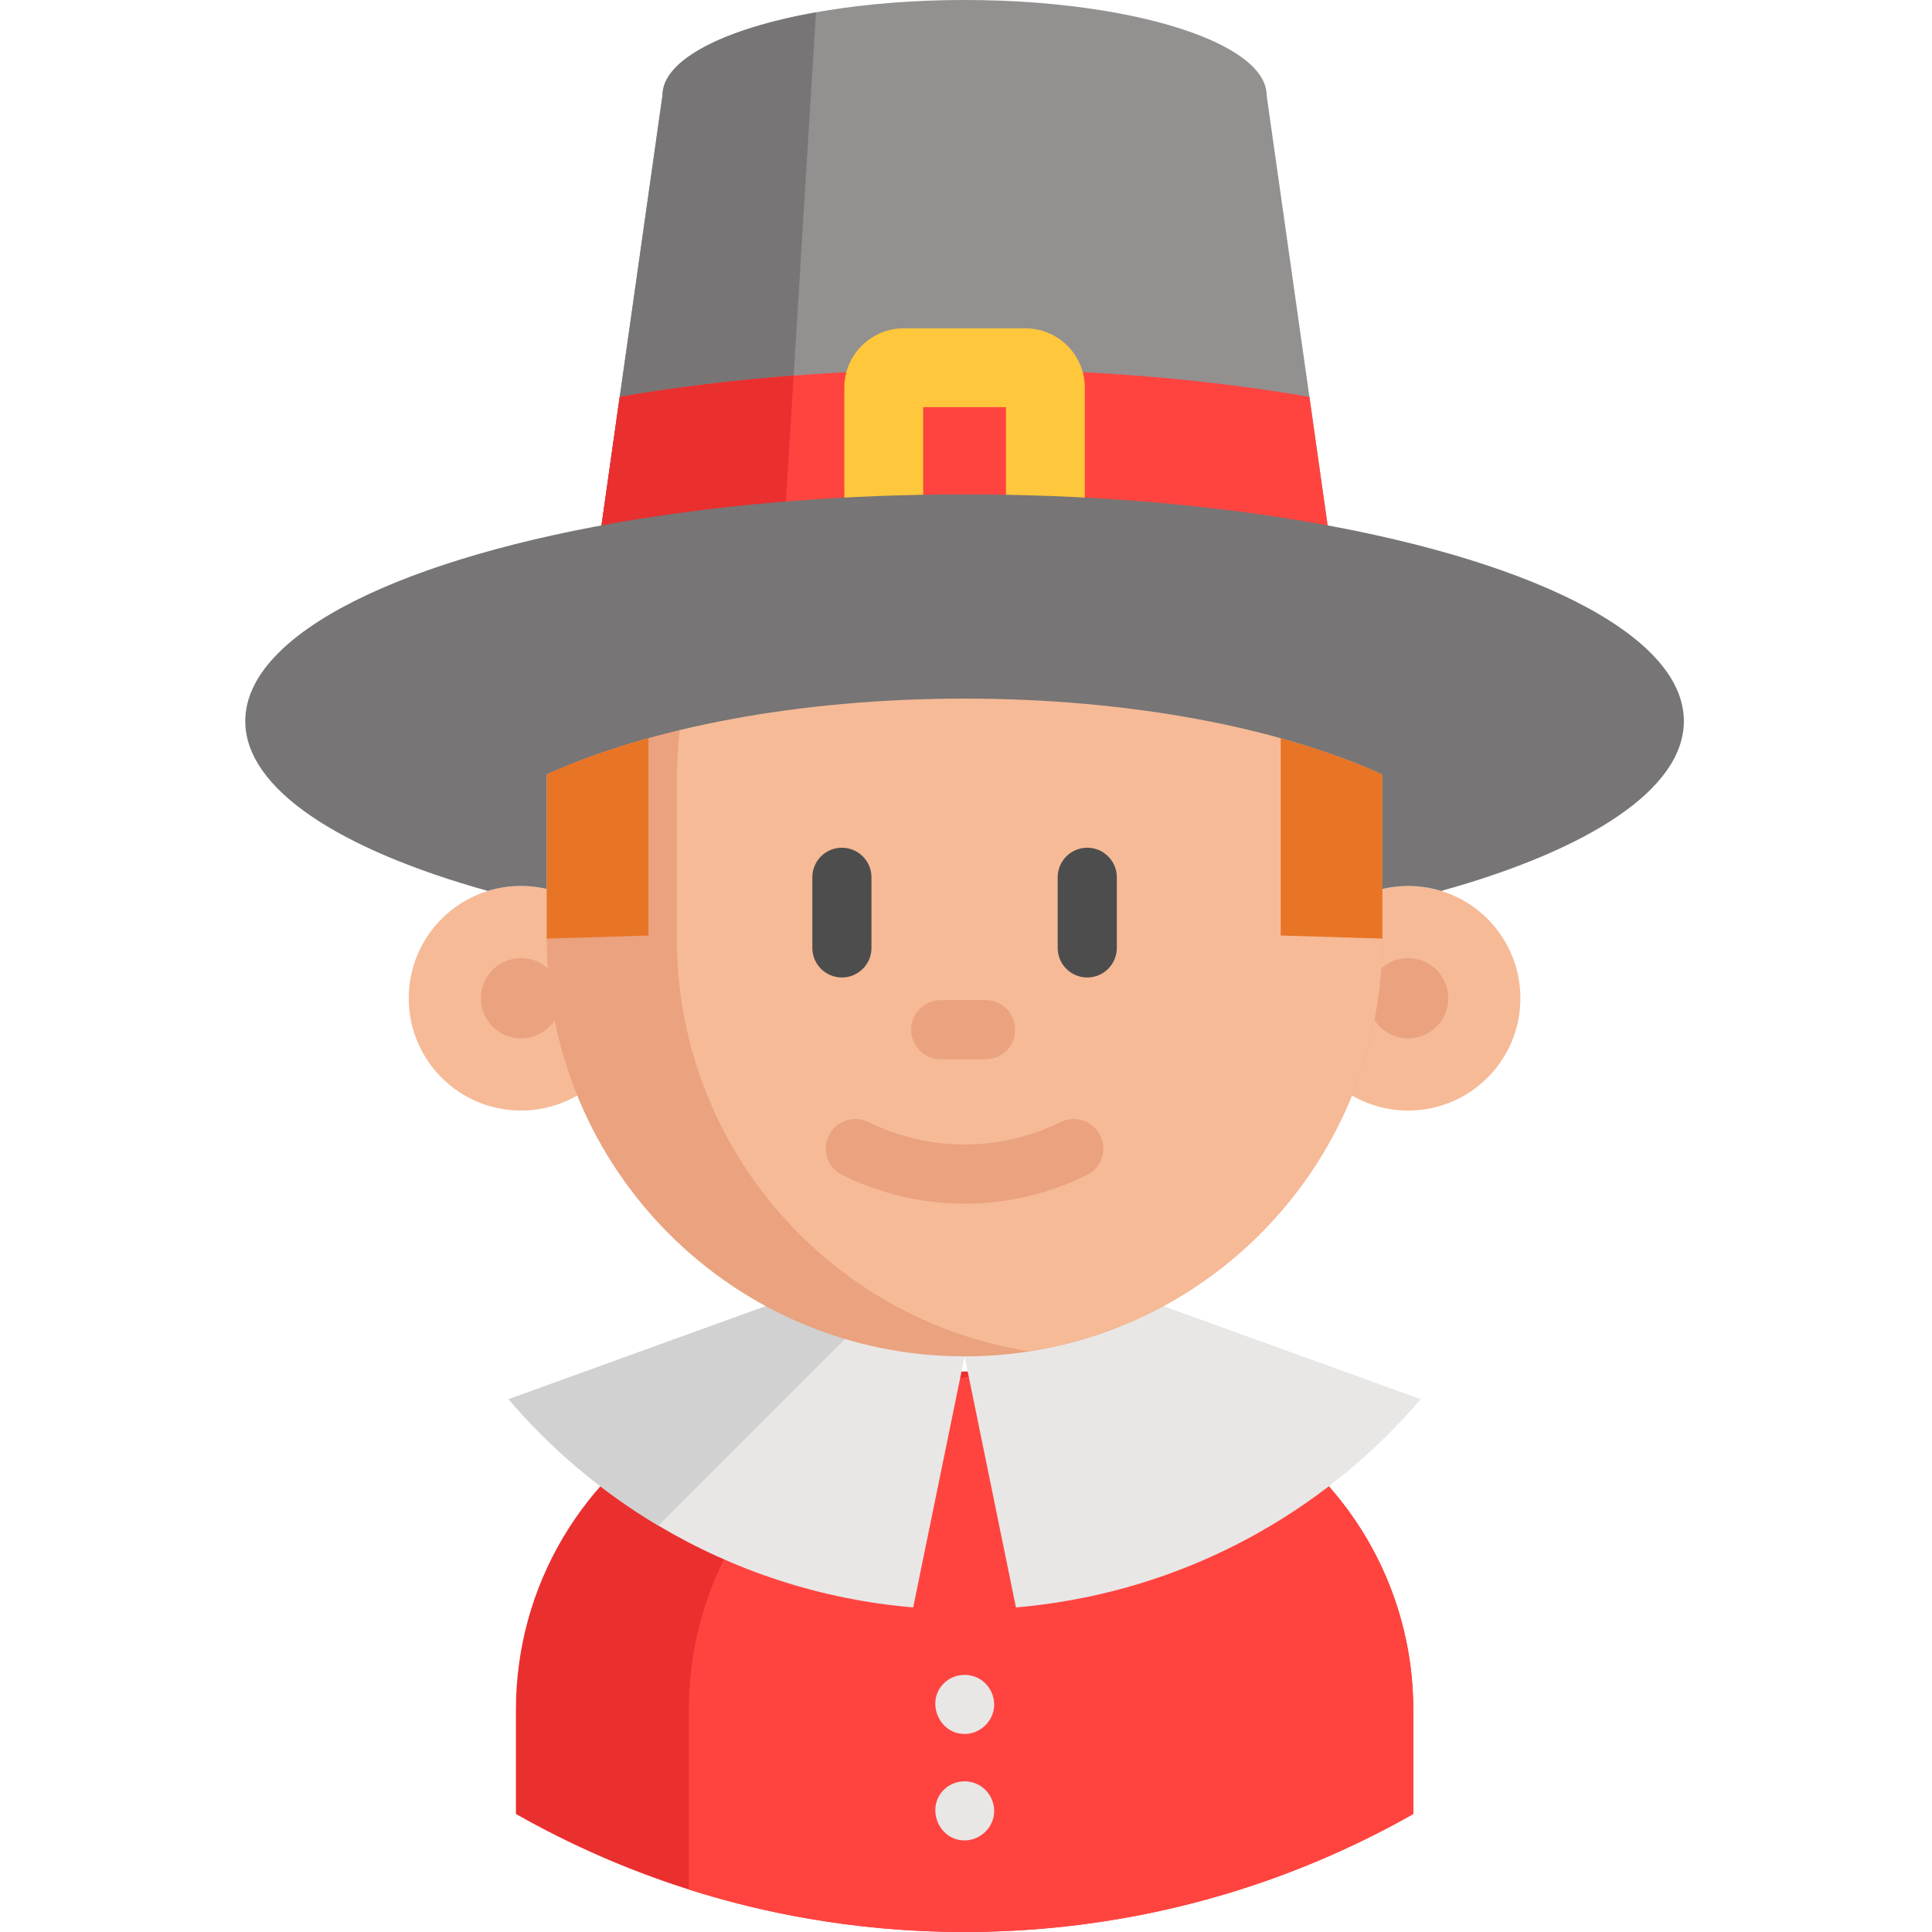
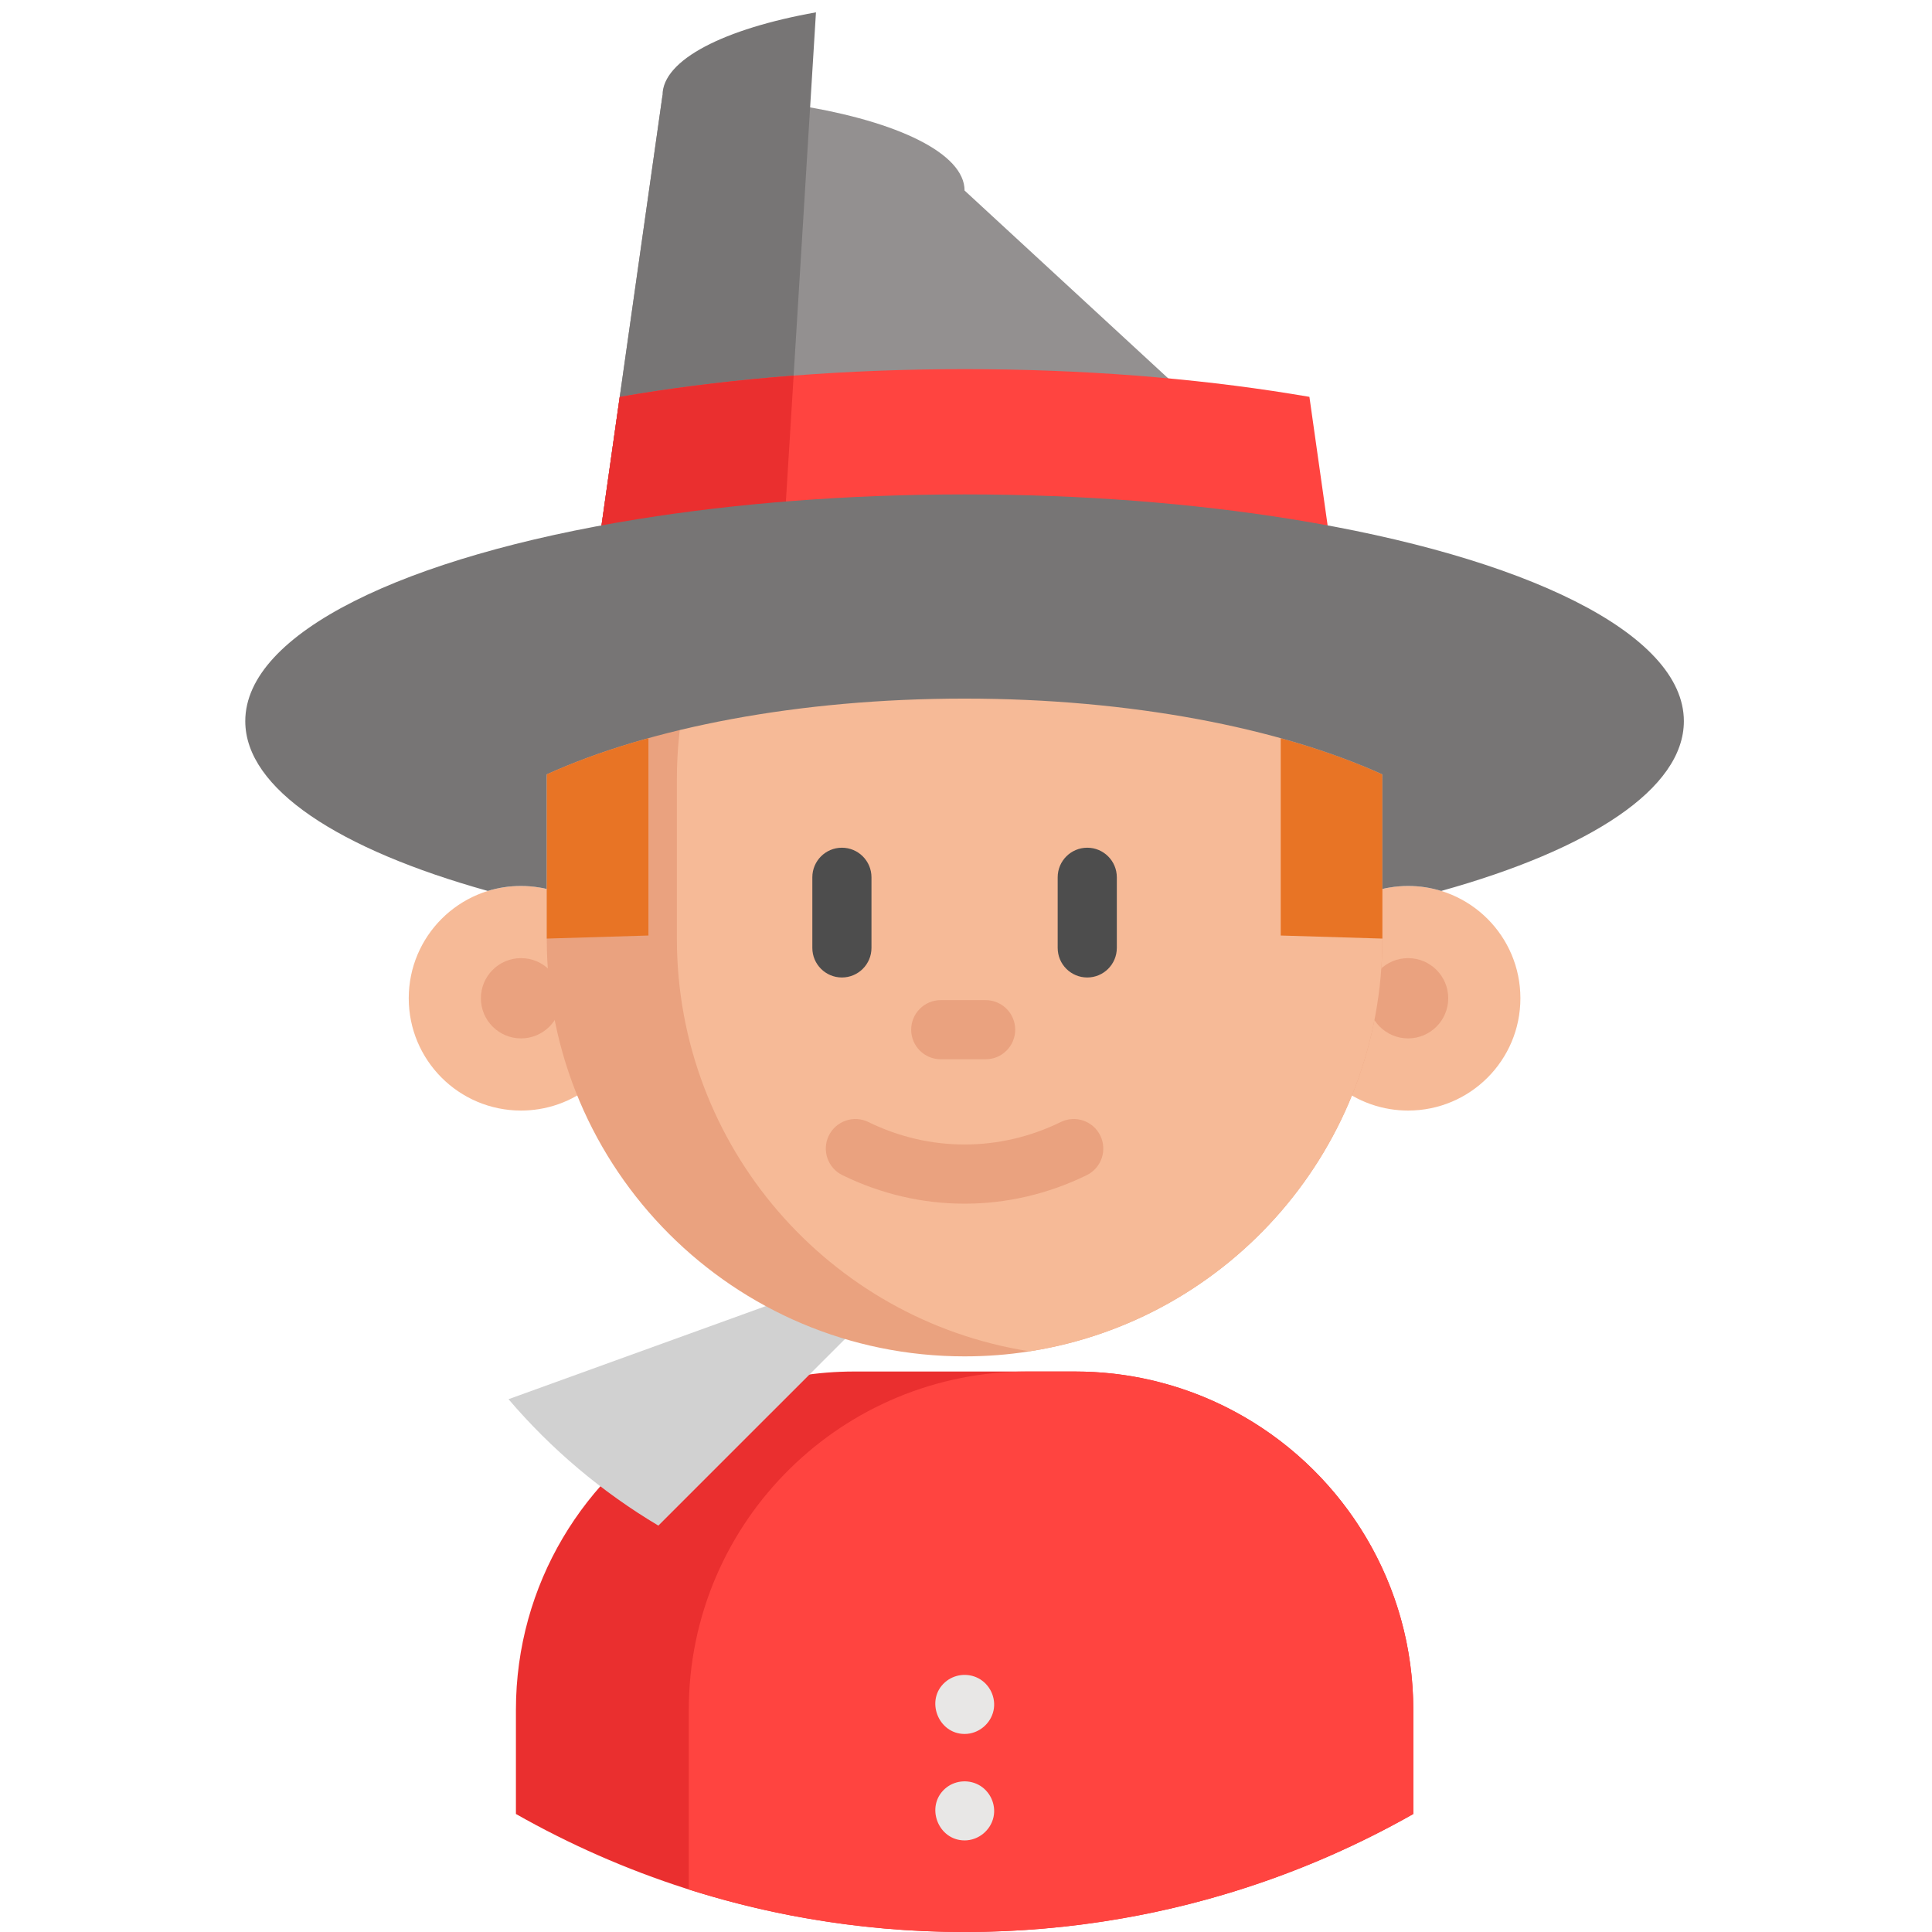
<svg xmlns="http://www.w3.org/2000/svg" height="512pt" viewBox="-65 0 512 512" width="512pt">
  <path d="m309.535 453.148v27.574c-14.176 8.027-29.238 14.688-45.02 19.742-1.637.531-3.27 1.035-4.926 1.527-6.137 1.832-12.383 3.426-18.719 4.758-2.777.59-5.566 1.133-8.371 1.613-13.605 2.395-27.594 3.637-41.871 3.637-14.273 0-28.262-1.242-41.867-3.625-2.809-.484-5.594-1.023-8.375-1.613-7.359-1.559-14.578-3.449-21.672-5.656-.395-.129-.789-.246-1.18-.375-.27-.078-.523-.168-.789-.254-15.773-5.055-30.844-11.715-45.02-19.754v-27.574c0-33.266 18.105-62.309 45.02-77.785 6.887-3.969 14.344-7.043 22.223-9.062.477-.129.949-.238 1.422-.355 4.441-1.074 9.012-1.812 13.691-2.188 2.426-.195 4.867-.293 7.34-.293h58.406c6.906 0 13.625.766 20.078 2.246.324.078.648.148.965.227.473.109.945.227 1.41.355 7.879 2.027 15.348 5.102 22.234 9.07 26.902 15.484 45.02 44.527 45.02 77.785zm0 0" fill="#ea2f2f" />
  <path d="m309.535 453.148v27.574c-30.52 17.316-65.195 28.176-102.156 30.695-4.355.305-8.738.492-13.145.555-1.199.02-2.402.027-3.605.027-1.219 0-2.441-.008-3.652-.027-4.582-.07-9.125-.27-13.637-.582-19.316-1.371-38.004-5.016-55.805-10.66v-47.582c0-25.062 10.273-47.719 26.855-63.984 16.184-15.898 38.379-25.699 62.848-25.699h12.59c.859 0 1.715.008 2.562.039h.117c.758.02 1.52.047 2.277.098.75.039 1.488.09 2.227.148.434.027.867.066 1.301.117.395.02.77.059 1.152.109.434.047.867.098 1.301.145.305.031.609.07.906.121.609.078 1.211.156 1.812.254.008-.008.02 0 .02 0 .738.117 1.477.238 2.207.367.738.137 1.469.273 2.207.422.73.148 1.449.305 2.176.473.73.168 1.461.344 2.188.543 38.684 9.957 67.254 45.066 67.254 86.848zm0 0" fill="#ff4440" />
  <path d="m102.84 264.551c0 14.812-10.824 27.098-24.992 29.375-1.551.25-3.145.383-4.766.383-16.441 0-29.762-13.32-29.762-29.762 0-16.438 13.32-29.758 29.762-29.758 1.625 0 3.215.129 4.766.383 14.172 2.281 24.992 14.562 24.992 29.379zm0 0" fill="#f6ba97" />
  <path d="m83.715 264.551c0 5.871-4.762 10.633-10.637 10.633s-10.637-4.762-10.637-10.633c0-5.875 4.762-10.637 10.637-10.637s10.637 4.762 10.637 10.637zm0 0" fill="#eaa27f" />
  <path d="m278.402 264.551c0 14.812 10.824 27.098 24.992 29.375 1.551.25 3.145.383 4.77.383 16.438 0 29.758-13.32 29.758-29.762 0-16.438-13.32-29.758-29.758-29.758-1.629 0-3.219.129-4.77.383-14.168 2.281-24.992 14.562-24.992 29.379zm0 0" fill="#f6ba97" />
-   <path d="m311.496 370.801c-23.906 28.004-57.383 47.598-95.367 53.707-.262.043-.531.098-.781.129-3.668.582-7.367 1.031-11.109 1.348l-13.613-66.531-13.625 66.531c-24.523-2.082-47.449-9.73-67.523-21.684-15.016-8.934-28.441-20.281-39.715-33.5l68.18-24.668h105.375zm0 0" fill="#e8e7e6" />
  <path d="m167.648 346.133-58.172 58.168c-15.016-8.934-28.441-20.281-39.715-33.5l68.18-24.668zm0 0" fill="#d1d1d1" />
  <path d="m301.344 206.57v42.164c0 55.098-40.25 100.809-92.953 109.293-.18.027-.367.059-.543.086-5.605.898-11.359 1.34-17.23 1.34-61.145 0-110.719-49.57-110.719-110.719v-42.164c0-12.875 2.195-25.246 6.258-36.742 15.141-43.09 56.199-73.984 104.461-73.984h.012c5.859 0 11.621.453 17.238 1.34 52.961 8.277 93.477 54.105 93.477 109.387zm0 0" fill="#eaa27f" />
  <path d="m318.797 264.551c0 5.871-4.762 10.633-10.633 10.633-5.875 0-10.637-4.762-10.637-10.633 0-5.875 4.762-10.637 10.637-10.637 5.871 0 10.633 4.762 10.633 10.637zm0 0" fill="#eaa27f" />
  <path d="m301.344 206.57v42.164c0 55.098-40.25 100.809-92.953 109.293-.18.027-.367.059-.543.086-52.961-8.273-93.469-54.102-93.469-109.379v-42.164c0-55.285 40.52-101.109 93.488-109.387 52.961 8.277 93.477 54.105 93.477 109.387zm0 0" fill="#f6ba97" />
-   <path d="m286.836 139.242h-192.43l16.164-113.996c0-9.426 16.395-17.648 40.668-21.977.992-.188 1.996-.355 3.02-.52 10.918-1.758 23.27-2.75 36.363-2.75s25.453.992 36.363 2.75c25.934 4.176 43.688 12.684 43.688 22.496zm0 0" fill="#939090" />
+   <path d="m286.836 139.242h-192.43l16.164-113.996s25.453.992 36.363 2.75c25.934 4.176 43.688 12.684 43.688 22.496zm0 0" fill="#939090" />
  <path d="m151.238 3.27-8.359 135.973h-48.473l16.164-113.996c0-9.426 16.395-17.648 40.668-21.977zm0 0" fill="#777575" />
  <path d="m286.836 139.242h-192.43l4.828-34.062c1.586-.281 3.188-.543 4.805-.805 12.969-2.09 26.805-3.73 41.285-4.84 14.516-1.117 29.688-1.711 45.297-1.711 31.18 0 60.613 2.359 86.59 6.551 1.609.262 3.207.523 4.797.793zm0 0" fill="#ff4440" />
  <path d="m145.324 99.535-2.445 39.707h-48.473l4.828-34.062c1.586-.281 3.188-.543 4.805-.805 12.969-2.09 26.805-3.73 41.285-4.84zm0 0" fill="#ea2f2f" />
  <path d="m190.621 318.988c-11.047 0-22.09-2.52-32.379-7.562-3.891-1.906-5.496-6.598-3.594-10.484 1.906-3.887 6.602-5.496 10.488-3.59 16.195 7.934 34.773 7.934 50.969 0 3.887-1.906 8.578-.297 10.484 3.59 1.902 3.887.297 8.578-3.59 10.484-10.289 5.039-21.336 7.562-32.379 7.562zm0 0" fill="#eaa27f" />
  <path d="m196.203 280.715h-11.895c-4.328 0-7.836-3.508-7.836-7.836s3.508-7.836 7.836-7.836h11.895c4.328 0 7.836 3.508 7.836 7.836s-3.508 7.836-7.836 7.836zm0 0" fill="#eaa27f" />
-   <path d="m222.176 163.273c.211-1.012.312-33.488.312-34.551v-25.957c0-8.703-7.051-15.758-15.754-15.758h-32.227c-8.703 0-15.758 7.055-15.758 15.758v25.957c0 1.074.105 33.551.316 34.562zm0 0" fill="#ffc73b" />
  <path d="m179.707 142.383c-.035-6.398-.059-12.223-.059-13.66v-20.816h21.941v20.816c0 1.438-.02 7.262-.055 13.66zm0 0" fill="#ff4440" />
  <path d="m223.133 259.043c-4.332 0-7.836-3.508-7.836-7.836v-18.715c0-4.328 3.504-7.84 7.836-7.84 4.328 0 7.836 3.512 7.836 7.84v18.715c0 4.328-3.508 7.836-7.836 7.836zm0 0" fill="#4d4d4d" />
  <path d="m158.113 259.043c-4.328 0-7.836-3.508-7.836-7.836v-18.715c0-4.328 3.508-7.84 7.836-7.84s7.836 3.512 7.836 7.84v18.715c0 4.328-3.508 7.836-7.836 7.836zm0 0" fill="#4d4d4d" />
  <path d="m301.344 206.574v42.16l-26.938-.812v-52.297c9.906 2.738 18.945 5.965 26.918 9.582.02.449.02.898.02 1.367zm0 0" fill="#e87425" />
  <path d="m381.242 191.113c0 17.922-24.859 34.004-64.305 44.996-2.77-.859-5.715-1.316-8.777-1.316-1.617 0-3.219.133-4.762.387-.691.102-1.383.238-2.051.406v-29.008c0-.469 0-.918-.02-1.367-27.18-12.32-66.719-20.074-110.707-20.074-44 0-83.52 7.742-110.695 20.062-.023.449-.023.91-.023 1.379v29.008c-.668-.168-1.355-.305-2.059-.406-1.547-.254-3.145-.387-4.773-.387-3.062 0-6.02.457-8.797 1.316-39.426-11.004-64.273-27.086-64.273-44.996 0-23.352 42.277-43.602 104.039-53.539 25.977-4.18 55.414-6.551 86.582-6.551 31.18 0 60.613 2.371 86.59 6.551 61.754 9.949 104.031 30.188 104.031 53.539zm0 0" fill="#777575" />
  <path d="m79.906 206.574v42.16l26.938-.812v-52.297c-9.906 2.738-18.945 5.965-26.918 9.582-.02.449-.02.898-.02 1.367zm0 0" fill="#e87425" />
  <g fill="#e8e7e6">
    <path d="m190.633 459.516c-7.035 0-10.488-9.02-5.207-13.691 2.41-2.137 5.953-2.566 8.812-1.09 3.074 1.586 4.785 5.164 4.062 8.555-.766 3.574-4.008 6.227-7.668 6.227zm0 0" />
    <path d="m190.633 487.727c-7.051 0-10.469-9.008-5.207-13.691 2.402-2.141 5.957-2.559 8.812-1.09 3.078 1.586 4.785 5.168 4.062 8.559-.766 3.57-4.008 6.223-7.668 6.223zm0 0" />
  </g>
</svg>